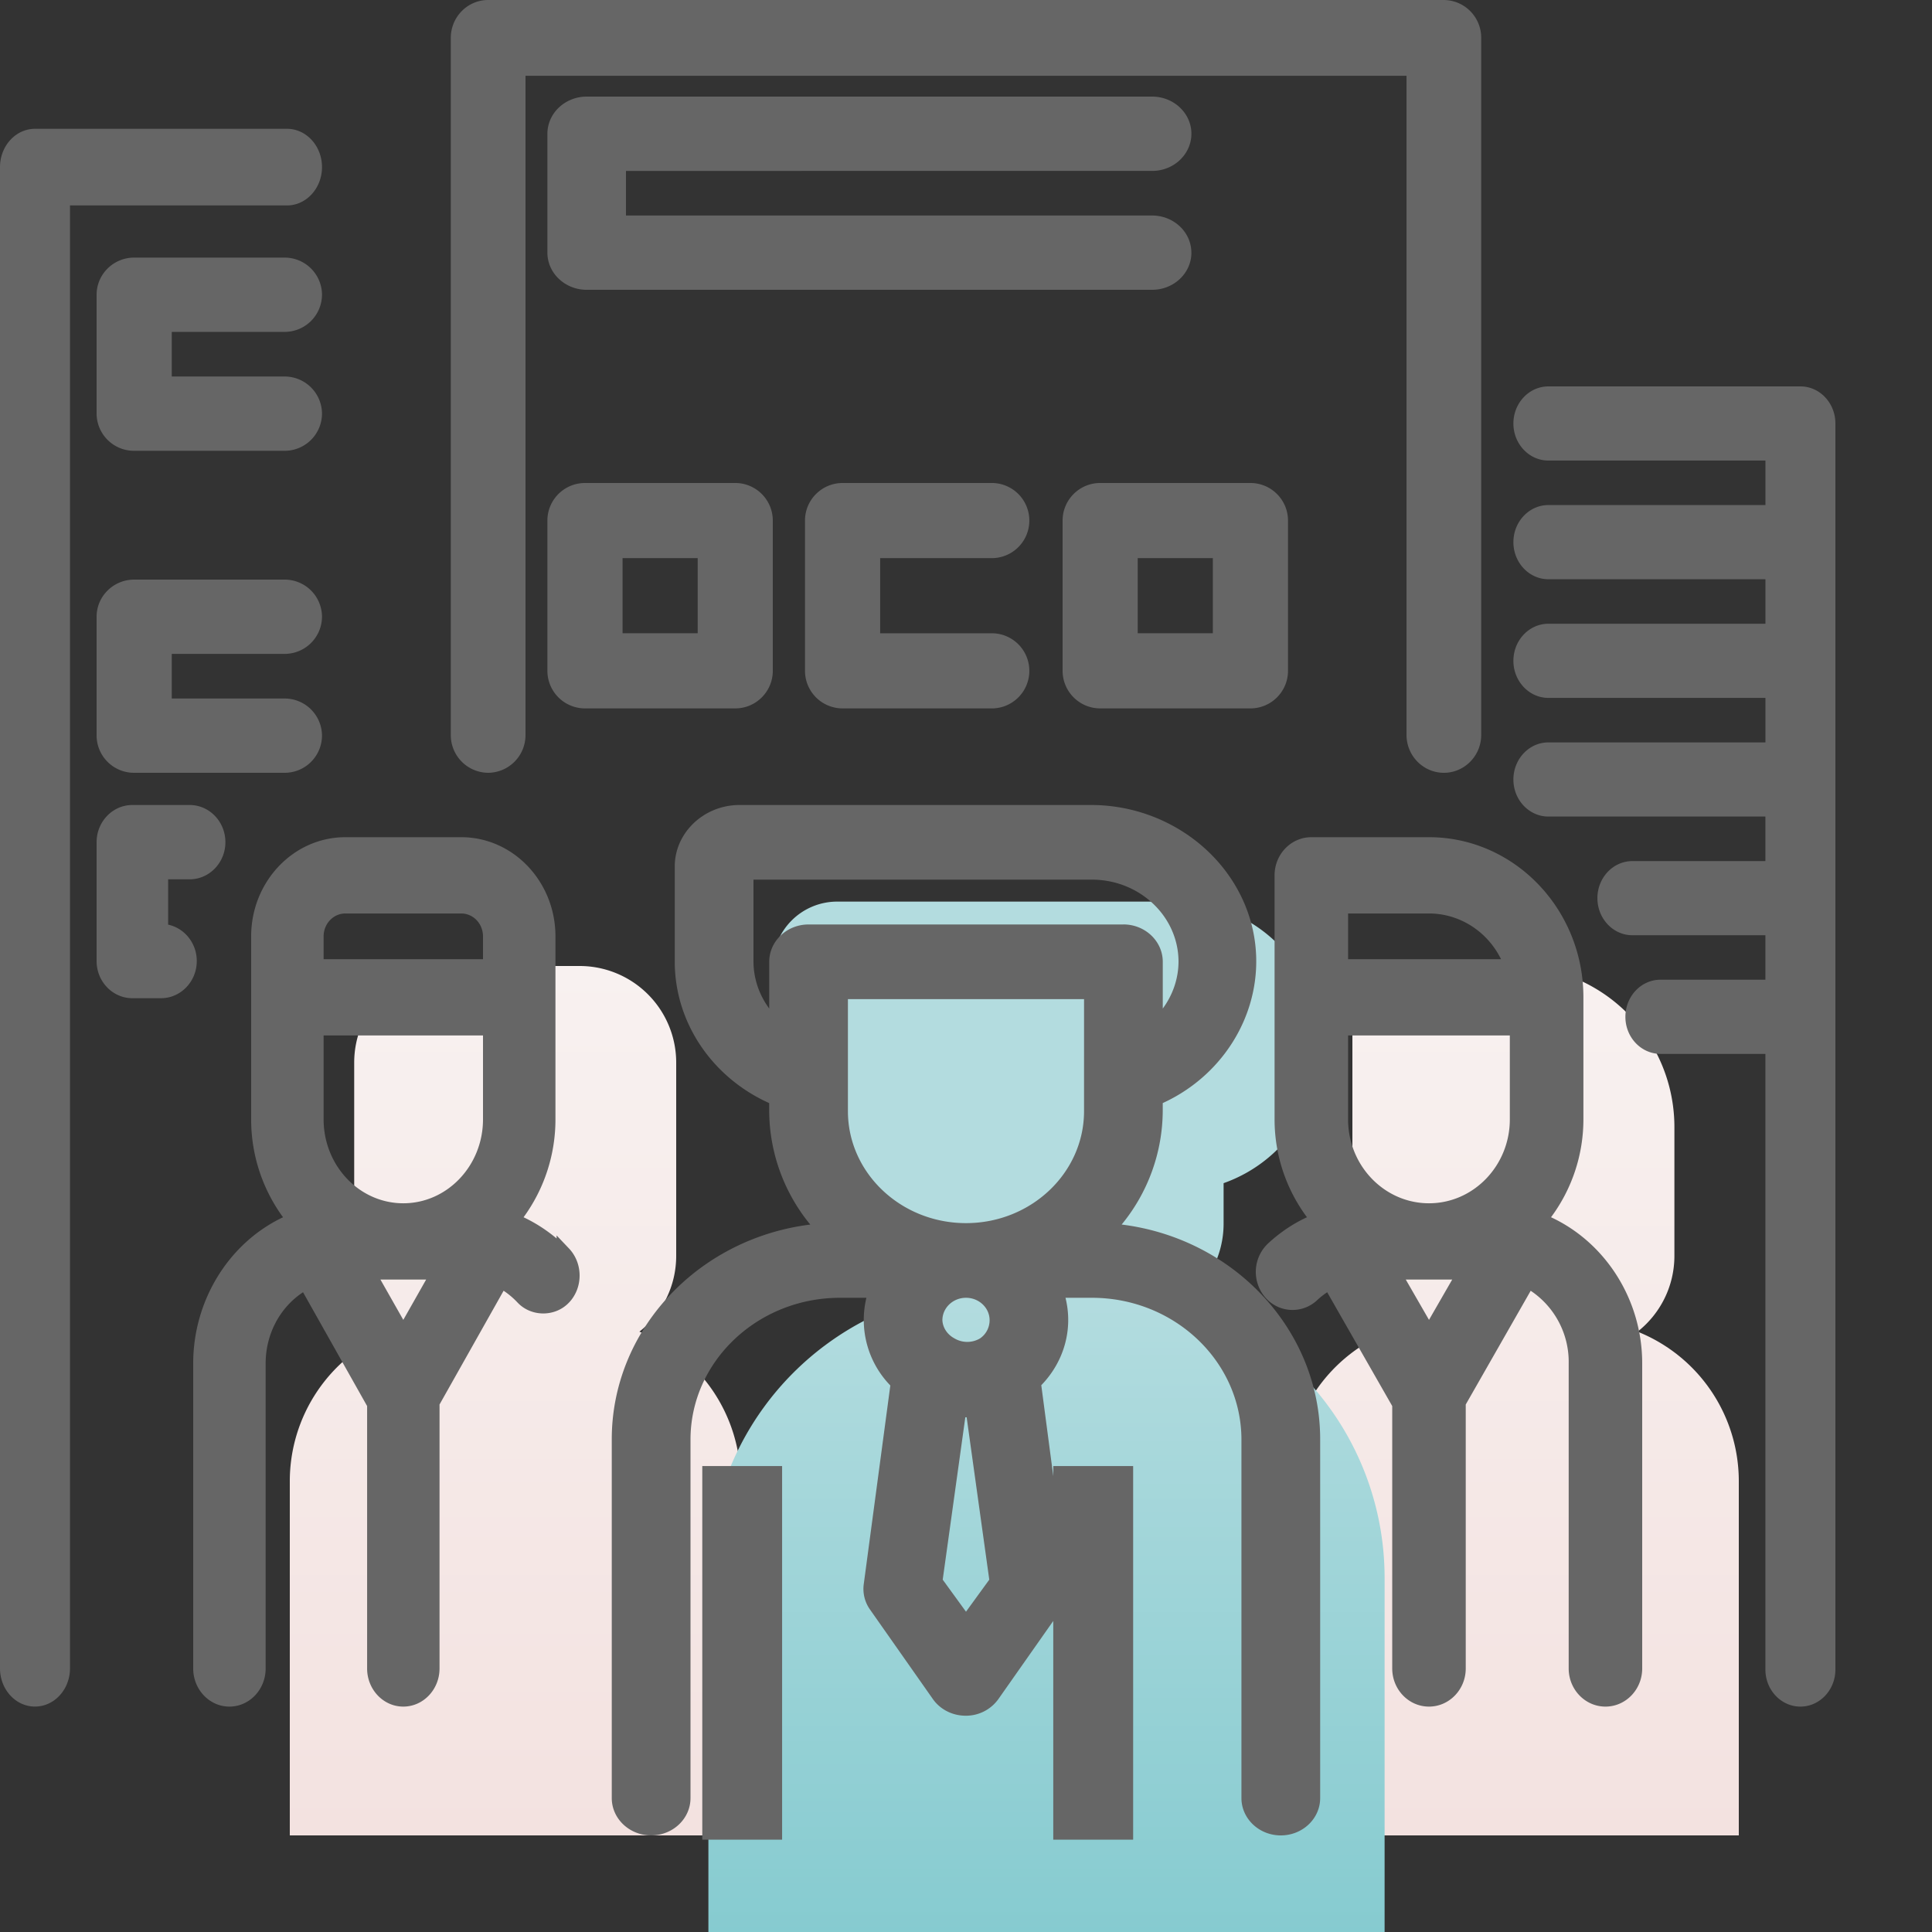
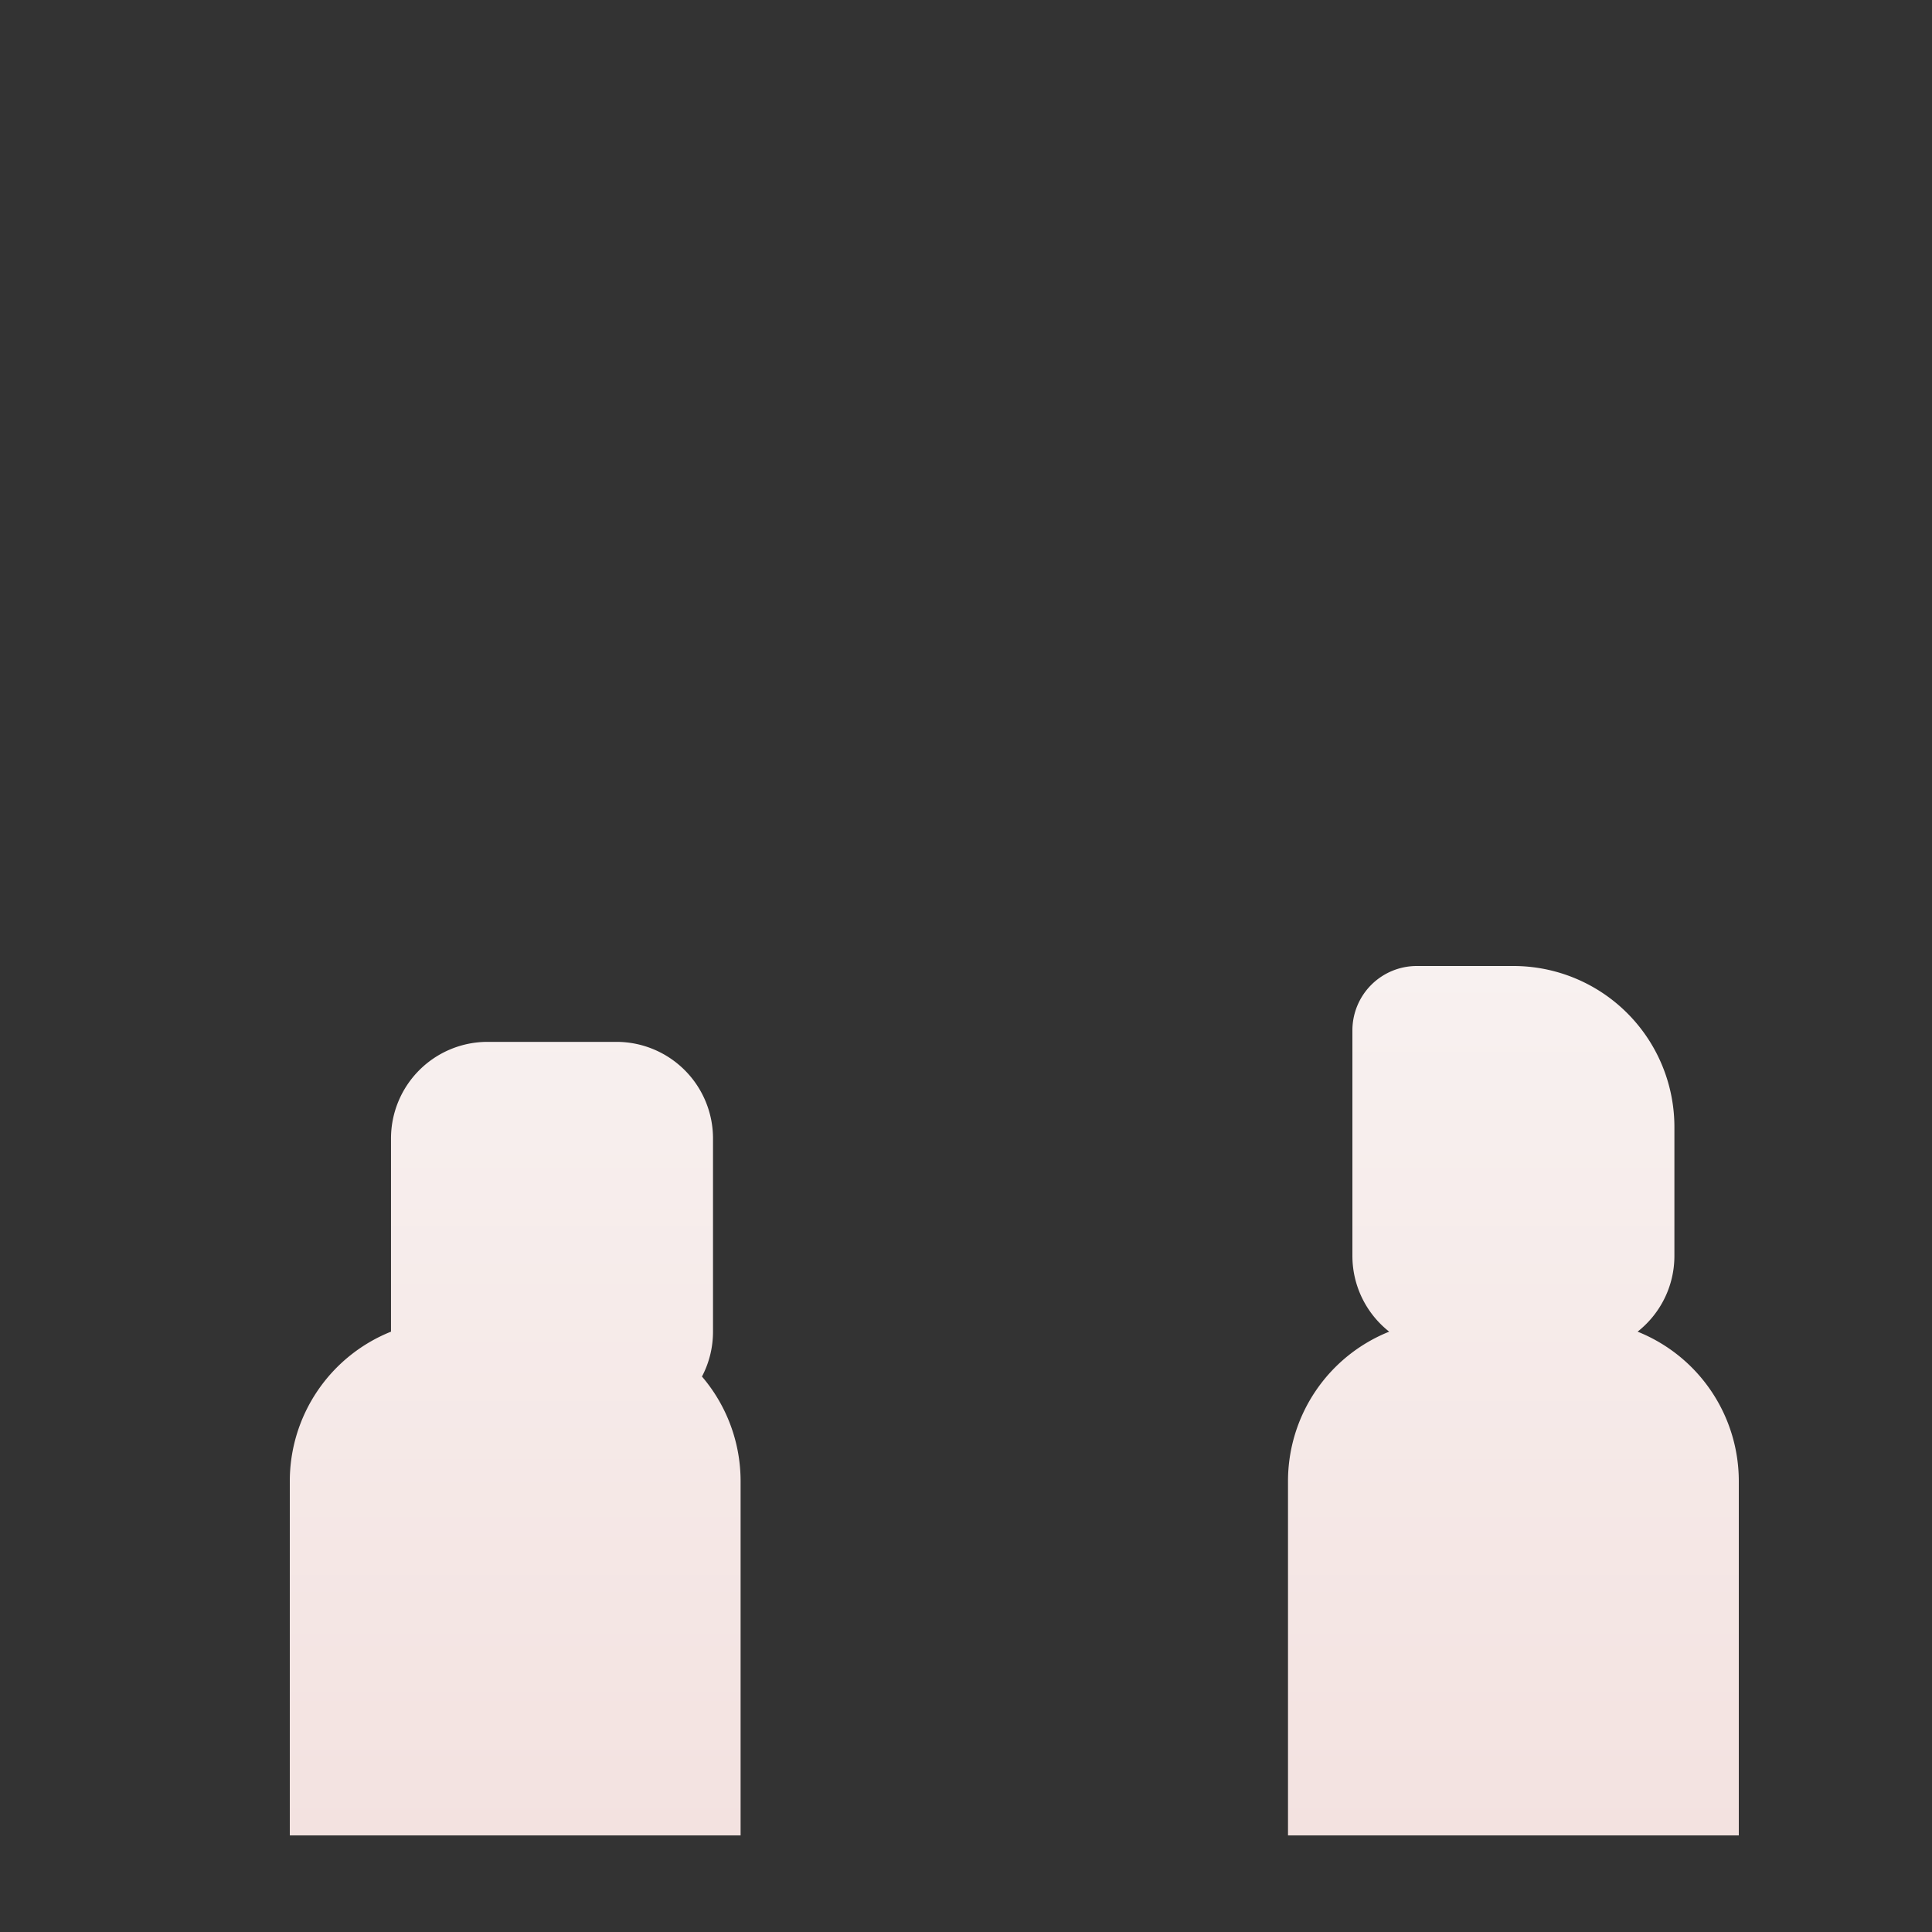
<svg xmlns="http://www.w3.org/2000/svg" width="60" height="60" viewBox="0 0 60 60">
  <rect x="0" y="0" width="60" height="60" fill="#333333" stroke="none" />
  <defs>
    <linearGradient id="a" x1="50%" x2="50%" y1="0%" y2="100%">
      <stop offset="0%" stop-color="#F8F1F0" />
      <stop offset="100%" stop-color="#F3E2E0" />
    </linearGradient>
    <linearGradient id="b" x1="50%" x2="50%" y1="37.854%" y2="100%">
      <stop offset="0%" stop-color="#B3DCDF" />
      <stop offset="100%" stop-color="#86CBD0" />
    </linearGradient>
  </defs>
  <g fill="none" fill-rule="evenodd">
-     <path fill="url(#a)" fill-rule="nonzero" d="M50.857 41.356A5.002 5.002 0 0 1 54 46v11H40V46a5.002 5.002 0 0 1 3.143-4.644A2.995 2.995 0 0 1 42 39v-7a2 2 0 0 1 2-2h3a5 5 0 0 1 5 5v4c0 .956-.447 1.807-1.143 2.356zM19.857 41.356A5.002 5.002 0 0 1 23 46v11H9V46a5.002 5.002 0 0 1 3.143-4.644A2.995 2.995 0 0 1 11 39v-6a3 3 0 0 1 3-3h4a3 3 0 0 1 3 3v6c0 .956-.447 1.807-1.143 2.356z" />
-     <path fill="url(#b)" d="M28.241 40.43A2.996 2.996 0 0 1 27 38v-1.126A4.002 4.002 0 0 1 24 33v-3a2 2 0 0 1 2-2h10.5a4.5 4.5 0 0 1 1.5 8.744V38c0 1-.49 1.886-1.241 2.43A9.004 9.004 0 0 1 43 49v11H22V49a9.004 9.004 0 0 1 6.241-8.57z" />
-     <path fill="#666" d="M32.711 45.837v-.307h2.48v11.603h-1.213a1.452 1.452 0 0 1-.055 0H32.71V50.34l-1.707 2.43a1.236 1.236 0 0 1-1.013.513c-.409 0-.788-.192-1.015-.512l-1.956-2.785a1.107 1.107 0 0 1-.196-.777l.827-6.182a2.925 2.925 0 0 1-.743-2.723h-.819c-2.56 0-4.644 1.976-4.644 4.406v11.131c0 .64-.548 1.159-1.222 1.159-.675 0-1.223-.52-1.223-1.159v-11.13c-.007-3.393 2.665-6.246 6.165-6.681a5.597 5.597 0 0 1-1.276-3.522v-.25c-1.782-.802-2.93-2.509-2.933-4.388V26.9c.005-1.042.904-1.895 2.002-1.9h10.953c2.404.012 4.504 1.641 4.997 3.873.48 2.181-.692 4.42-2.797 5.384v.25a5.6 5.6 0 0 1-1.276 3.522c3.5.436 6.172 3.289 6.165 6.682v11.13c0 .64-.548 1.159-1.223 1.159-.674 0-1.222-.52-1.222-1.159v-11.13c0-2.43-2.083-4.407-4.644-4.407h-.82c.239.967-.036 1.975-.752 2.715l.372 2.818zm-1.978-4.835V41c0-.383-.328-.696-.733-.696-.405 0-.733.313-.733.696.01.227.148.441.366.56a.78.78 0 0 0 .802.006.683.683 0 0 0 .298-.564zm-.754 3.012l-.702 5.044.723.995.723-.995-.703-5.044h-.041zm4.91-15.305c.674 0 1.222.521 1.222 1.16v1.452c.312-.423.486-.93.489-1.453 0-1.406-1.207-2.55-2.69-2.55H23.4v2.55c.003.523.176 1.03.489 1.452v-1.45c0-.64.548-1.16 1.223-1.16h9.776zm-1.223 2.32h-7.333v3.478c0 1.918 1.645 3.478 3.667 3.478s3.666-1.56 3.666-3.478V31.03zM23.077 57.133a1.452 1.452 0 0 1-.055 0H21.81V45.53h2.479v11.603h-1.212zM45.1 39.737h-1.443l.722 1.253.721-1.253zm1.79-7.58h-5.024v2.606c0 1.437 1.127 2.606 2.513 2.606 1.385 0 2.51-1.17 2.51-2.606v-2.606zm-5.024-2.368h4.75c-.423-.862-1.286-1.42-2.236-1.42h-2.514v1.42zm6.302 8.013c1.708.795 2.833 2.58 2.832 4.54v9.474C51 52.47 50.489 53 49.859 53s-1.142-.531-1.142-1.184v-9.473a2.656 2.656 0 0 0-1.18-2.257l-2.017 3.532v8.198c0 .653-.512 1.184-1.141 1.184-.631 0-1.142-.531-1.142-1.184v-8.15l-2.02-3.534c-.113.075-.22.159-.32.254a1.115 1.115 0 0 1-1.613-.105 1.215 1.215 0 0 1 .103-1.67c.36-.332.762-.605 1.202-.809a5.09 5.09 0 0 1-1.006-3.04v-7.578c0-.653.511-1.184 1.141-1.184h3.655c2.643 0 4.795 2.23 4.795 4.973v3.79a5.096 5.096 0 0 1-1.006 3.04zm-34.932 1.935h-1.422l.711 1.253.71-1.253zM15 32.157h-4.95v2.606c0 1.437 1.11 2.606 2.475 2.606S15 36.199 15 34.763v-2.606zm-4.95-3.078v.71H15v-.71c0-.392-.302-.71-.675-.71h-3.6c-.372 0-.675.318-.675.71zm7.62 11.374c-.426.45-1.17.45-1.596 0a2.496 2.496 0 0 0-.434-.368l-1.99 3.533v8.198c0 .653-.504 1.184-1.125 1.184-.62 0-1.124-.531-1.124-1.184v-8.15l-1.99-3.534c-.721.475-1.161 1.302-1.161 2.21v9.474C8.25 52.47 7.746 53 7.125 53 6.505 53 6 52.469 6 51.816v-9.473c0-1.961 1.109-3.745 2.79-4.54a5.14 5.14 0 0 1-.99-3.04v-5.684C7.8 27.38 9.113 26 10.725 26h3.6c1.613 0 2.925 1.38 2.925 3.079v5.684a5.15 5.15 0 0 1-.99 3.04c.368.174.71.395 1.026.659v-.094l.385.405c.439.464.439 1.218 0 1.68zM15.16 24A1.17 1.17 0 0 1 14 22.824V1.177C14 .527 14.52 0 15.16 0H44.84A1.17 1.17 0 0 1 46 1.177v21.647c0 .648-.52 1.176-1.159 1.176-.64 0-1.16-.528-1.16-1.176V2.353H16.32v20.471A1.17 1.17 0 0 1 15.16 24zM37 7.846C37 8.483 36.453 9 35.781 9H18.22C17.548 9 17 8.483 17 7.846V4.154C17 3.518 17.548 3 18.22 3H35.78C36.453 3 37 3.518 37 4.154c0 .637-.547 1.154-1.219 1.154H19.44v1.385H35.78c.672 0 1.219.516 1.219 1.153zm-17.666 11.82h2.333v-2.333h-2.333v2.333zM18.167 15h4.667c.643 0 1.166.523 1.166 1.167v4.666c0 .644-.523 1.167-1.166 1.167h-4.667A1.168 1.168 0 0 1 17 20.833v-4.666c0-.644.523-1.167 1.167-1.167zm12.667 2.333h-3.5v2.334h3.5a1.167 1.167 0 0 1 0 2.333h-4.667A1.167 1.167 0 0 1 25 20.834v-4.668c0-.643.523-1.166 1.167-1.166h4.667a1.167 1.167 0 0 1 0 2.333zm4.499 2.333h2.333v-2.333h-2.333v2.333zM34.166 22A1.168 1.168 0 0 1 33 20.833v-4.666c0-.644.523-1.167 1.166-1.167h4.667c.644 0 1.167.523 1.167 1.167v4.666c0 .644-.523 1.167-1.167 1.167h-4.667zm21.748-10c.6 0 1.086.517 1.086 1.152v38.697c0 .634-.487 1.151-1.086 1.151-.601 0-1.088-.517-1.088-1.151v-19.12h-3.26c-.6 0-1.088-.515-1.088-1.15 0-.635.488-1.153 1.088-1.153h3.26v-1.381h-4.13c-.6 0-1.087-.517-1.087-1.152 0-.635.487-1.151 1.087-1.151h4.13v-1.383h-6.739c-.599 0-1.087-.516-1.087-1.15 0-.636.488-1.153 1.087-1.153h6.74v-1.382h-6.74c-.599 0-1.087-.517-1.087-1.152 0-.635.488-1.151 1.087-1.151h6.74v-1.382h-6.74c-.599 0-1.087-.517-1.087-1.152 0-.635.488-1.152 1.087-1.152h6.74v-1.382h-6.74c-.599 0-1.087-.516-1.087-1.151S47.488 12 48.087 12h7.827zM10 5.19c0 .656-.488 1.19-1.086 1.19h-6.74V51.81c0 .657-.487 1.189-1.087 1.189S0 52.468 0 51.811V5.19C0 4.533.488 4 1.087 4h7.827C9.512 4 10 4.533 10 5.19zm-1.166 5.117h-3.5v1.386h3.5A1.16 1.16 0 0 1 10 12.847 1.16 1.16 0 0 1 8.834 14H4.167A1.161 1.161 0 0 1 3 12.847V9.154C3 8.518 3.523 8 4.167 8h4.667A1.16 1.16 0 0 1 10 9.154a1.16 1.16 0 0 1-1.166 1.153zm0 10h-3.5v1.386h3.5A1.16 1.16 0 0 1 10 22.846 1.16 1.16 0 0 1 8.834 24H4.167A1.162 1.162 0 0 1 3 22.846v-3.693C3 18.518 3.523 18 4.167 18h4.667A1.16 1.16 0 0 1 10 19.153a1.16 1.16 0 0 1-1.166 1.154zm-2.723 9.54C6.11 30.483 5.613 31 5 31H4.11C3.498 31 3 30.483 3 29.847v-3.693C3 25.518 3.498 25 4.111 25H5.89C6.502 25 7 25.518 7 26.154c0 .637-.498 1.154-1.111 1.154h-.667v1.408c.506.107.889.573.889 1.13z" />
+     <path fill="url(#a)" fill-rule="nonzero" d="M50.857 41.356A5.002 5.002 0 0 1 54 46v11H40V46a5.002 5.002 0 0 1 3.143-4.644A2.995 2.995 0 0 1 42 39v-7a2 2 0 0 1 2-2h3a5 5 0 0 1 5 5v4c0 .956-.447 1.807-1.143 2.356zM19.857 41.356A5.002 5.002 0 0 1 23 46v11H9V46a5.002 5.002 0 0 1 3.143-4.644v-6a3 3 0 0 1 3-3h4a3 3 0 0 1 3 3v6c0 .956-.447 1.807-1.143 2.356z" />
  </g>
</svg>